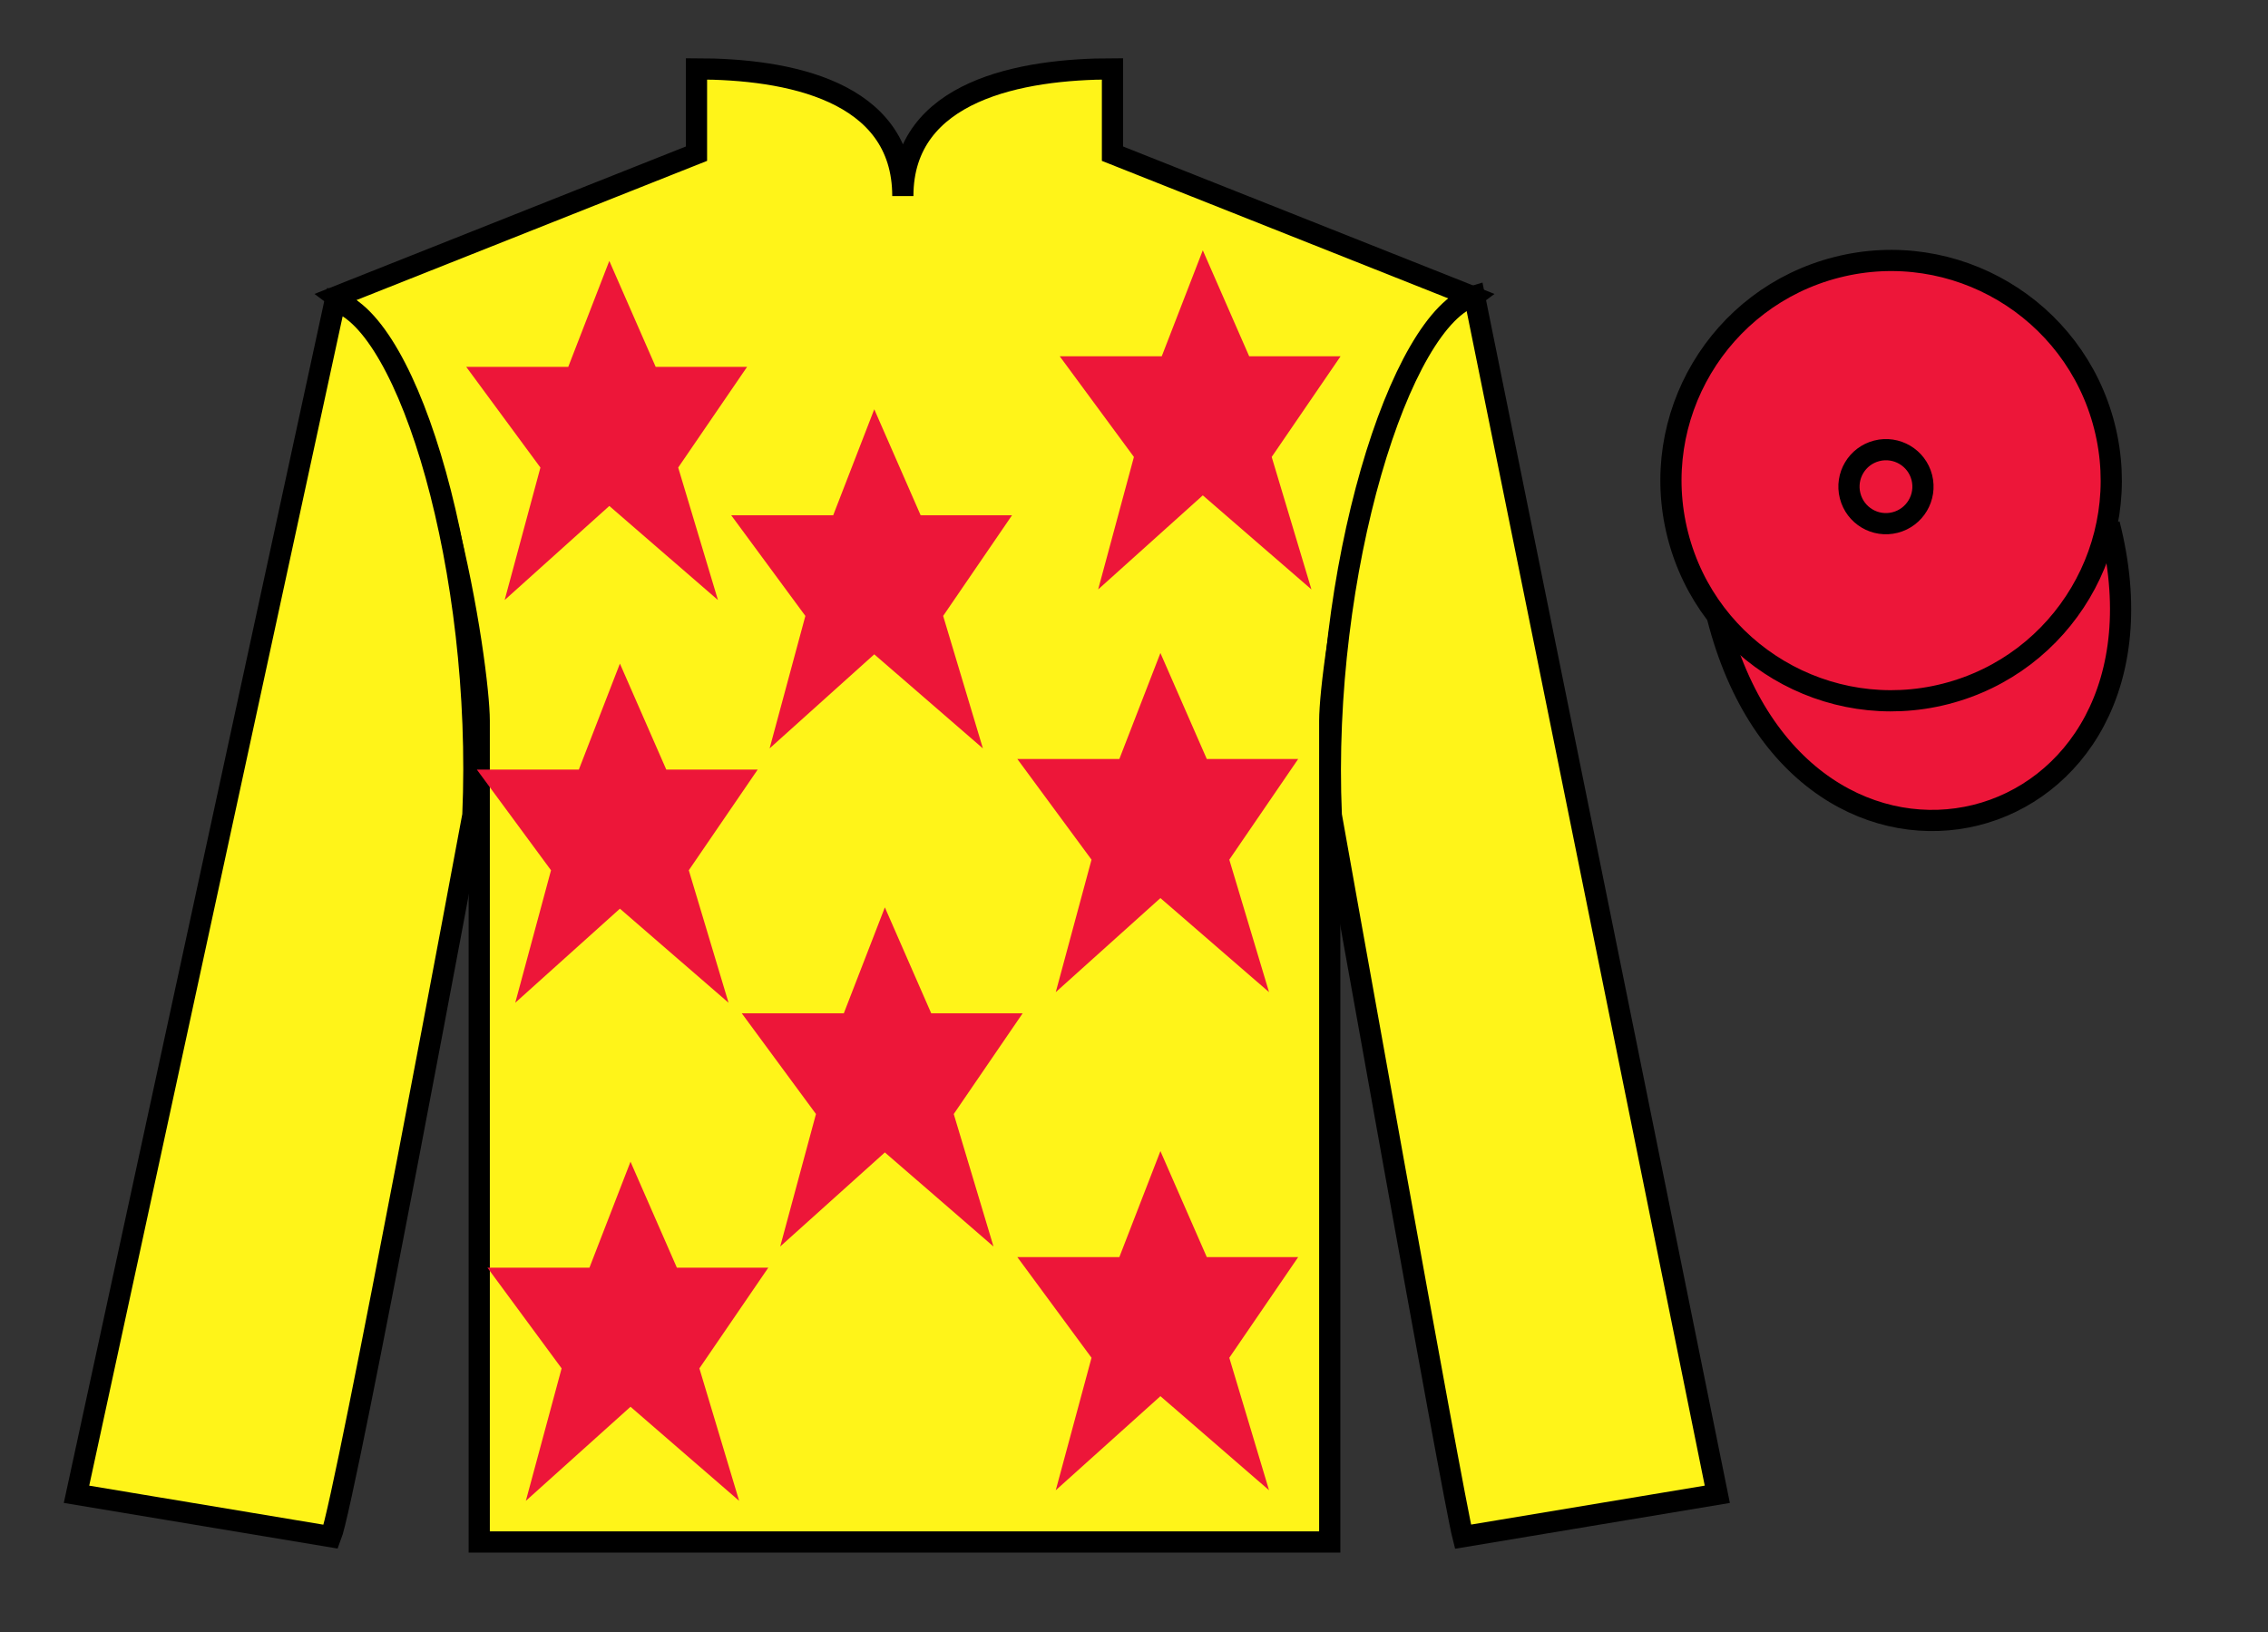
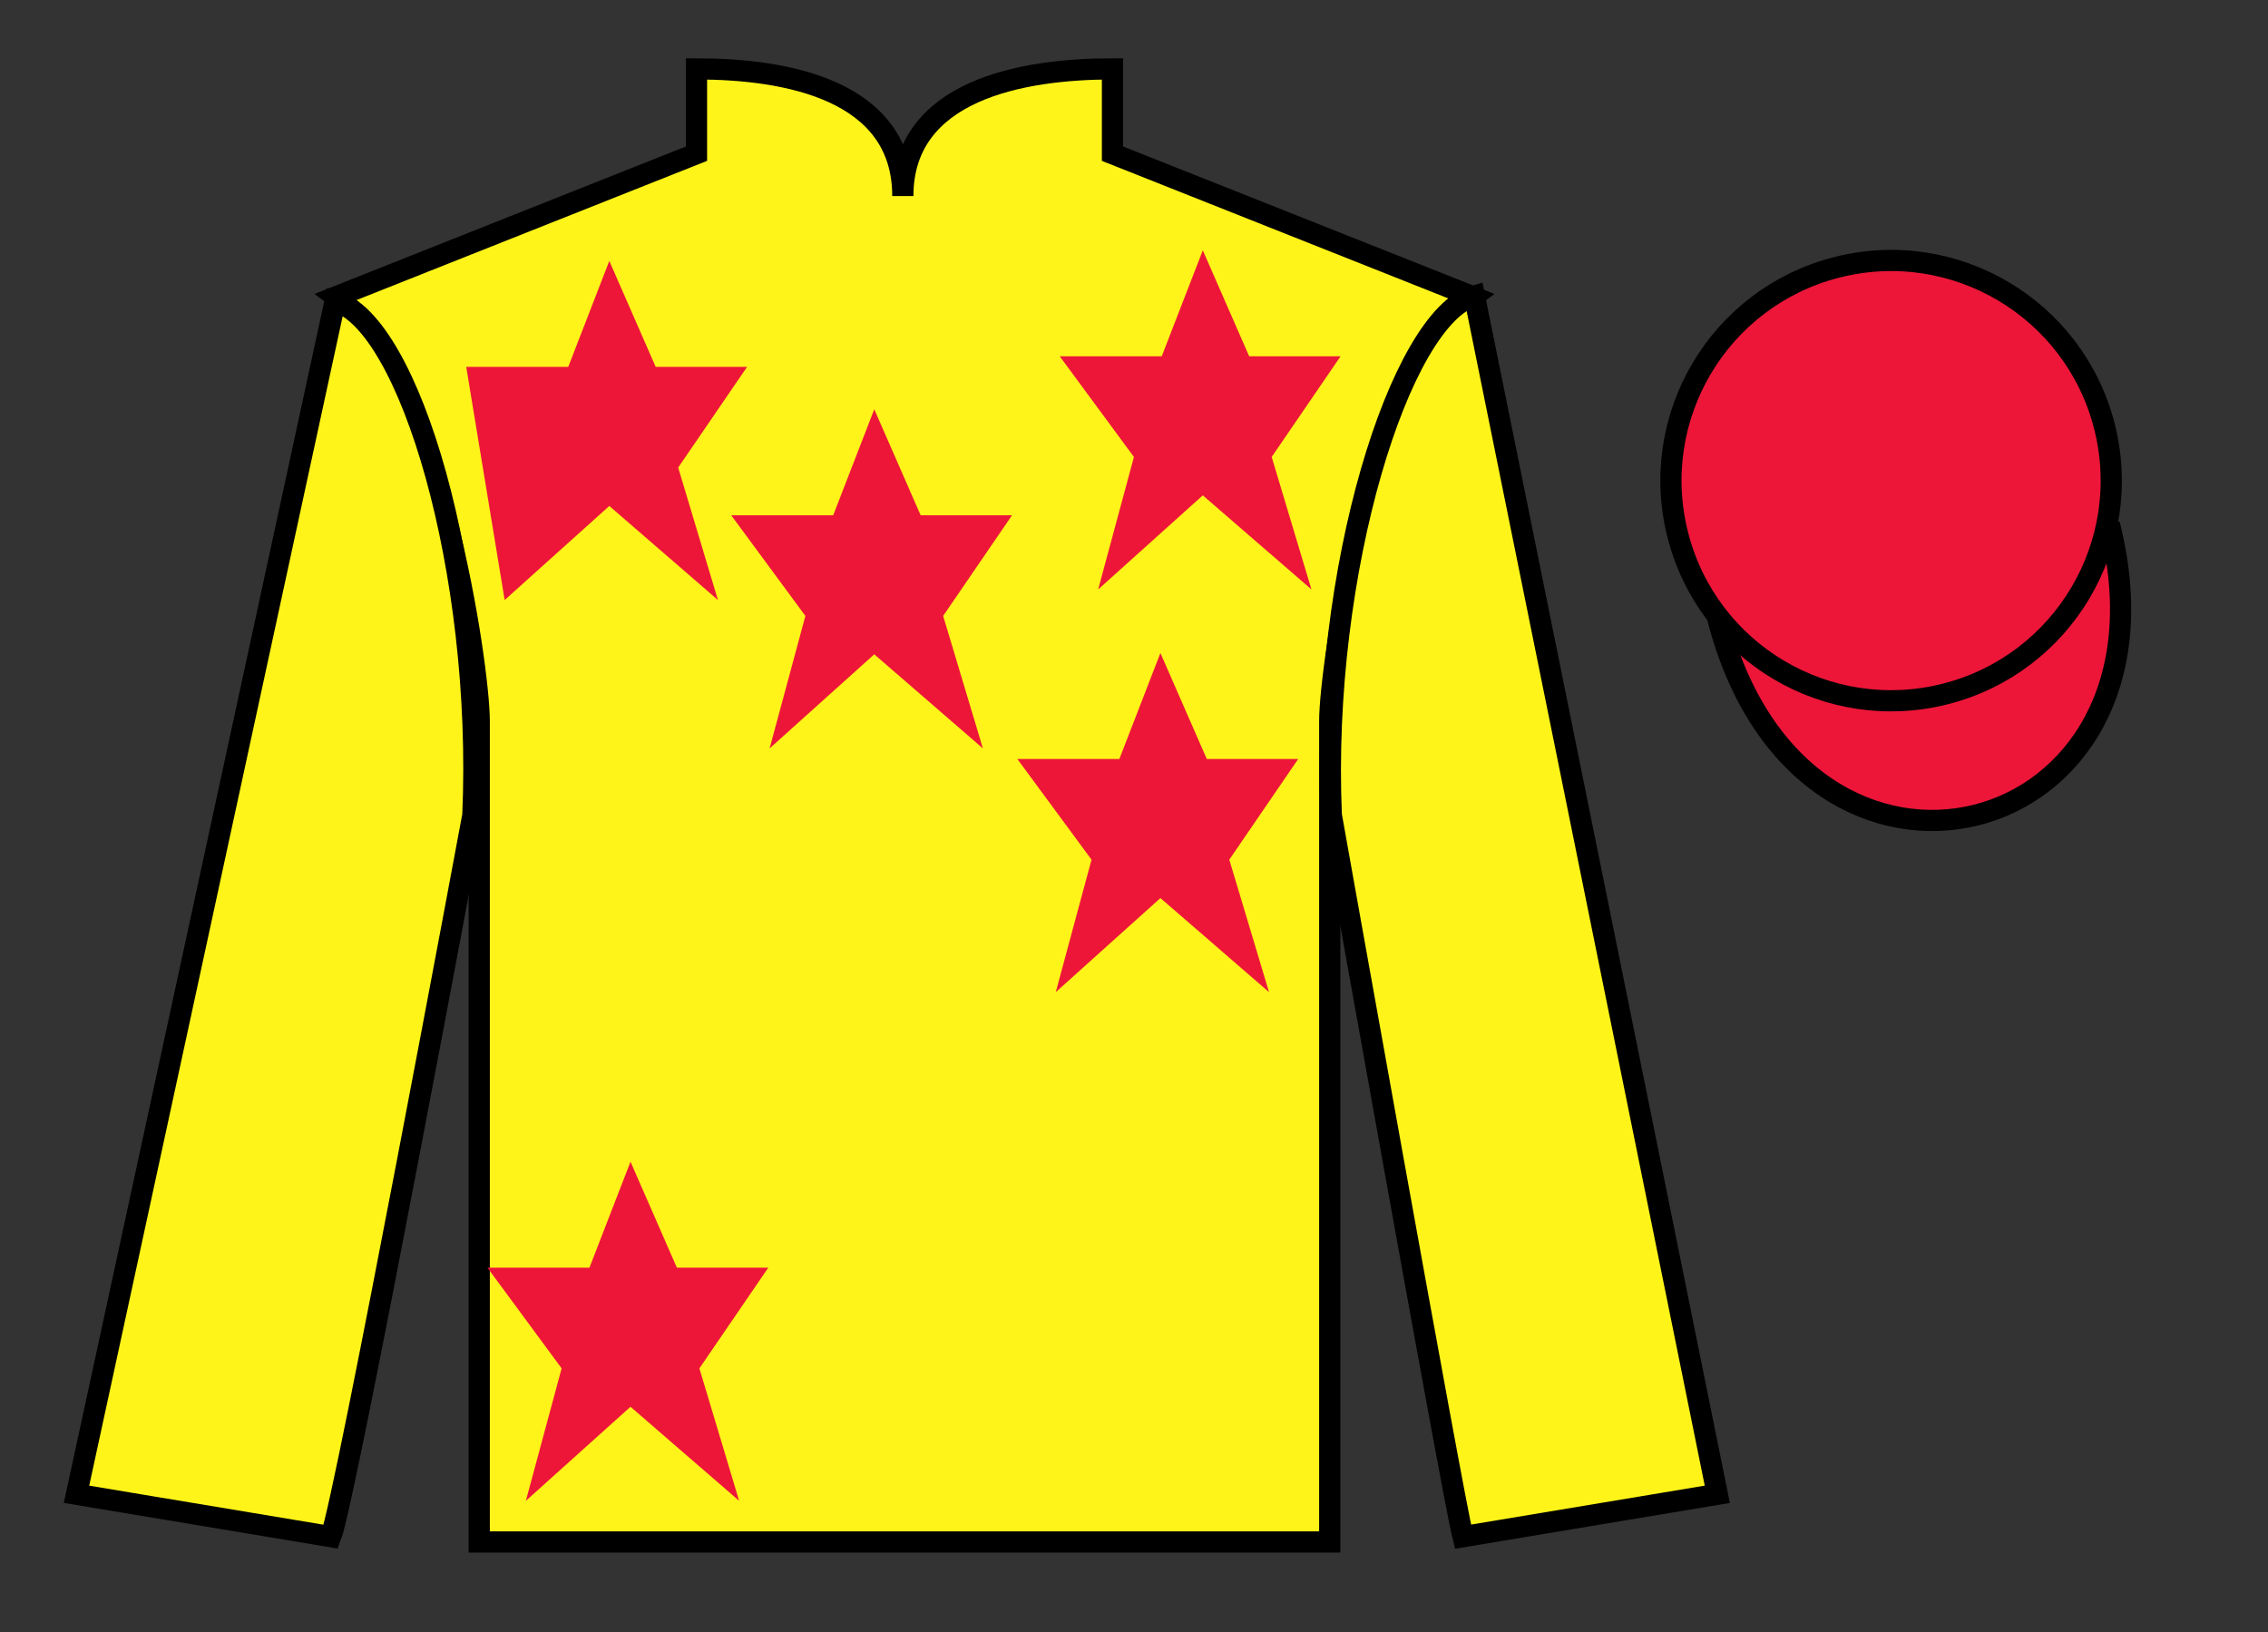
<svg xmlns="http://www.w3.org/2000/svg" width="107pt" height="77pt" viewBox="0 0 107 77" version="1.1">
  <rect x="0" y="0" width="107" height="77" fill="#333333" stroke="none" />
  <g id="surface0">
    <path style=" stroke:none;fill-rule:nonzero;fill:rgb(100%,95.41%,10.001%);fill-opacity:1;" d="M 32.859 3.25 L 32.859 7.25 L 15.859 14 C 20.609 17.5 22.609 31.5 22.609 34 C 22.609 36.5 22.609 72.75 22.609 72.75 L 62.734 72.75 C 62.734 72.75 62.734 36.5 62.734 34 C 62.734 31.5 64.734 17.5 69.484 14 L 52.484 7.25 L 52.484 3.25 C 48.219 3.25 42.594 4.25 42.594 9.25 C 42.594 4.25 37.121 3.25 32.859 3.25 " />
    <path style="fill:none;stroke-width:10;stroke-linecap:butt;stroke-linejoin:miter;stroke:rgb(0%,0%,0%);stroke-opacity:1;stroke-miterlimit:4;" d="M 328.594 737.5 L 328.594 697.5 L 158.594 630 C 206.094 595 226.094 455 226.094 430 C 226.094 405 226.094 42.5 226.094 42.5 L 627.344 42.5 C 627.344 42.5 627.344 405 627.344 430 C 627.344 455 647.344 595 694.844 630 L 524.844 697.5 L 524.844 737.5 C 482.188 737.5 425.938 727.5 425.938 677.5 C 425.938 727.5 371.211 737.5 328.594 737.5 Z M 328.594 737.5 " transform="matrix(0.1,0,0,-0.1,0,77)" />
    <path style=" stroke:none;fill-rule:nonzero;fill:rgb(100%,95.41%,10.001%);fill-opacity:1;" d="M 15.609 72.5 C 16.309 70.711 22.309 38.461 22.309 38.461 C 22.809 26.961 19.309 15.211 15.809 14.211 L 3.609 70.5 L 15.609 72.5 " />
    <path style="fill:none;stroke-width:10;stroke-linecap:butt;stroke-linejoin:miter;stroke:rgb(0%,0%,0%);stroke-opacity:1;stroke-miterlimit:4;" d="M 156.094 45 C 163.086 62.891 223.086 385.391 223.086 385.391 C 228.086 500.391 193.086 617.891 158.086 627.891 L 36.094 65 L 156.094 45 Z M 156.094 45 " transform="matrix(0.1,0,0,-0.1,0,77)" />
    <path style=" stroke:none;fill-rule:nonzero;fill:rgb(100%,95.41%,10.001%);fill-opacity:1;" d="M 81.02 70.5 L 69.559 13.961 C 66.059 14.961 62.309 26.961 62.809 38.461 C 62.809 38.461 68.559 70.711 69.02 72.5 L 81.02 70.5 " />
    <path style="fill:none;stroke-width:10;stroke-linecap:butt;stroke-linejoin:miter;stroke:rgb(0%,0%,0%);stroke-opacity:1;stroke-miterlimit:4;" d="M 810.195 65 L 695.586 630.391 C 660.586 620.391 623.086 500.391 628.086 385.391 C 628.086 385.391 685.586 62.891 690.195 45 L 810.195 65 Z M 810.195 65 " transform="matrix(0.1,0,0,-0.1,0,77)" />
    <path style="fill-rule:nonzero;fill:rgb(92.863%,8.783%,22.277%);fill-opacity:1;stroke-width:10;stroke-linecap:butt;stroke-linejoin:miter;stroke:rgb(0%,0%,0%);stroke-opacity:1;stroke-miterlimit:4;" d="M 810.273 478.789 C 849.961 323.164 1033.906 370.742 995.117 522.773 " transform="matrix(0.1,0,0,-0.1,0,77)" />
-     <path style=" stroke:none;fill-rule:nonzero;fill:rgb(92.863%,8.783%,22.277%);fill-opacity:1;" d="M 41.746 42.809 L 39.809 47.809 L 34.996 47.809 L 38.496 52.559 L 36.809 58.809 L 41.746 54.371 L 46.871 58.809 L 44.996 52.559 L 48.246 47.809 L 43.934 47.809 L 41.746 42.809 " />
    <path style=" stroke:none;fill-rule:nonzero;fill:rgb(92.863%,8.783%,22.277%);fill-opacity:1;" d="M 54.746 30.809 L 52.809 35.809 L 47.996 35.809 L 51.496 40.559 L 49.809 46.809 L 54.746 42.371 L 59.871 46.809 L 57.996 40.559 L 61.246 35.809 L 56.934 35.809 L 54.746 30.809 " />
    <path style=" stroke:none;fill-rule:nonzero;fill:rgb(92.863%,8.783%,22.277%);fill-opacity:1;" d="M 41.246 19.309 L 39.309 24.309 L 34.496 24.309 L 37.996 29.059 L 36.309 35.309 L 41.246 30.871 L 46.371 35.309 L 44.496 29.059 L 47.746 24.309 L 43.434 24.309 L 41.246 19.309 " />
-     <path style=" stroke:none;fill-rule:nonzero;fill:rgb(92.863%,8.783%,22.277%);fill-opacity:1;" d="M 54.746 54.309 L 52.809 59.309 L 47.996 59.309 L 51.496 64.059 L 49.809 70.309 L 54.746 65.871 L 59.871 70.309 L 57.996 64.059 L 61.246 59.309 L 56.934 59.309 L 54.746 54.309 " />
    <path style=" stroke:none;fill-rule:nonzero;fill:rgb(92.863%,8.783%,22.277%);fill-opacity:1;" d="M 29.746 54.809 L 27.809 59.809 L 22.996 59.809 L 26.496 64.559 L 24.809 70.809 L 29.746 66.371 L 34.871 70.809 L 32.996 64.559 L 36.246 59.809 L 31.934 59.809 L 29.746 54.809 " />
-     <path style=" stroke:none;fill-rule:nonzero;fill:rgb(92.863%,8.783%,22.277%);fill-opacity:1;" d="M 29.246 31.309 L 27.309 36.309 L 22.496 36.309 L 25.996 41.059 L 24.309 47.309 L 29.246 42.871 L 34.371 47.309 L 32.496 41.059 L 35.746 36.309 L 31.434 36.309 L 29.246 31.309 " />
-     <path style=" stroke:none;fill-rule:nonzero;fill:rgb(92.863%,8.783%,22.277%);fill-opacity:1;" d="M 28.746 12.309 L 26.809 17.309 L 21.996 17.309 L 25.496 22.059 L 23.809 28.309 L 28.746 23.871 L 33.871 28.309 L 31.996 22.059 L 35.246 17.309 L 30.934 17.309 L 28.746 12.309 " />
+     <path style=" stroke:none;fill-rule:nonzero;fill:rgb(92.863%,8.783%,22.277%);fill-opacity:1;" d="M 28.746 12.309 L 26.809 17.309 L 21.996 17.309 L 23.809 28.309 L 28.746 23.871 L 33.871 28.309 L 31.996 22.059 L 35.246 17.309 L 30.934 17.309 L 28.746 12.309 " />
    <path style=" stroke:none;fill-rule:nonzero;fill:rgb(92.863%,8.783%,22.277%);fill-opacity:1;" d="M 56.746 11.809 L 54.809 16.809 L 49.996 16.809 L 53.496 21.559 L 51.809 27.809 L 56.746 23.371 L 61.871 27.809 L 59.996 21.559 L 63.246 16.809 L 58.934 16.809 L 56.746 11.809 " />
    <path style=" stroke:none;fill-rule:nonzero;fill:rgb(92.863%,8.783%,22.277%);fill-opacity:1;" d="M 91.785 32.738 C 97.344 31.32 100.699 25.664 99.281 20.105 C 97.863 14.551 92.207 11.195 86.652 12.613 C 81.094 14.031 77.738 19.684 79.156 25.242 C 80.574 30.801 86.227 34.156 91.785 32.738 " />
    <path style="fill:none;stroke-width:10;stroke-linecap:butt;stroke-linejoin:miter;stroke:rgb(0%,0%,0%);stroke-opacity:1;stroke-miterlimit:4;" d="M 917.852 442.617 C 973.438 456.797 1006.992 513.359 992.812 568.945 C 978.633 624.492 922.07 658.047 866.523 643.867 C 810.938 629.688 777.383 573.164 791.562 517.578 C 805.742 461.992 862.266 428.438 917.852 442.617 Z M 917.852 442.617 " transform="matrix(0.1,0,0,-0.1,0,77)" />
    <path style=" stroke:none;fill-rule:nonzero;fill:rgb(92.863%,8.783%,22.277%);fill-opacity:1;" d="M 89.406 24.652 C 90.34 24.414 90.906 23.465 90.668 22.527 C 90.43 21.594 89.477 21.031 88.543 21.27 C 87.609 21.508 87.047 22.457 87.285 23.391 C 87.523 24.328 88.473 24.891 89.406 24.652 " />
-     <path style="fill:none;stroke-width:10;stroke-linecap:butt;stroke-linejoin:miter;stroke:rgb(0%,0%,0%);stroke-opacity:1;stroke-miterlimit:4;" d="M 894.062 523.477 C 903.398 525.859 909.062 535.352 906.68 544.727 C 904.297 554.062 894.766 559.688 885.43 557.305 C 876.094 554.922 870.469 545.43 872.852 536.094 C 875.234 526.719 884.727 521.094 894.062 523.477 Z M 894.062 523.477 " transform="matrix(0.1,0,0,-0.1,0,77)" />
  </g>
</svg>